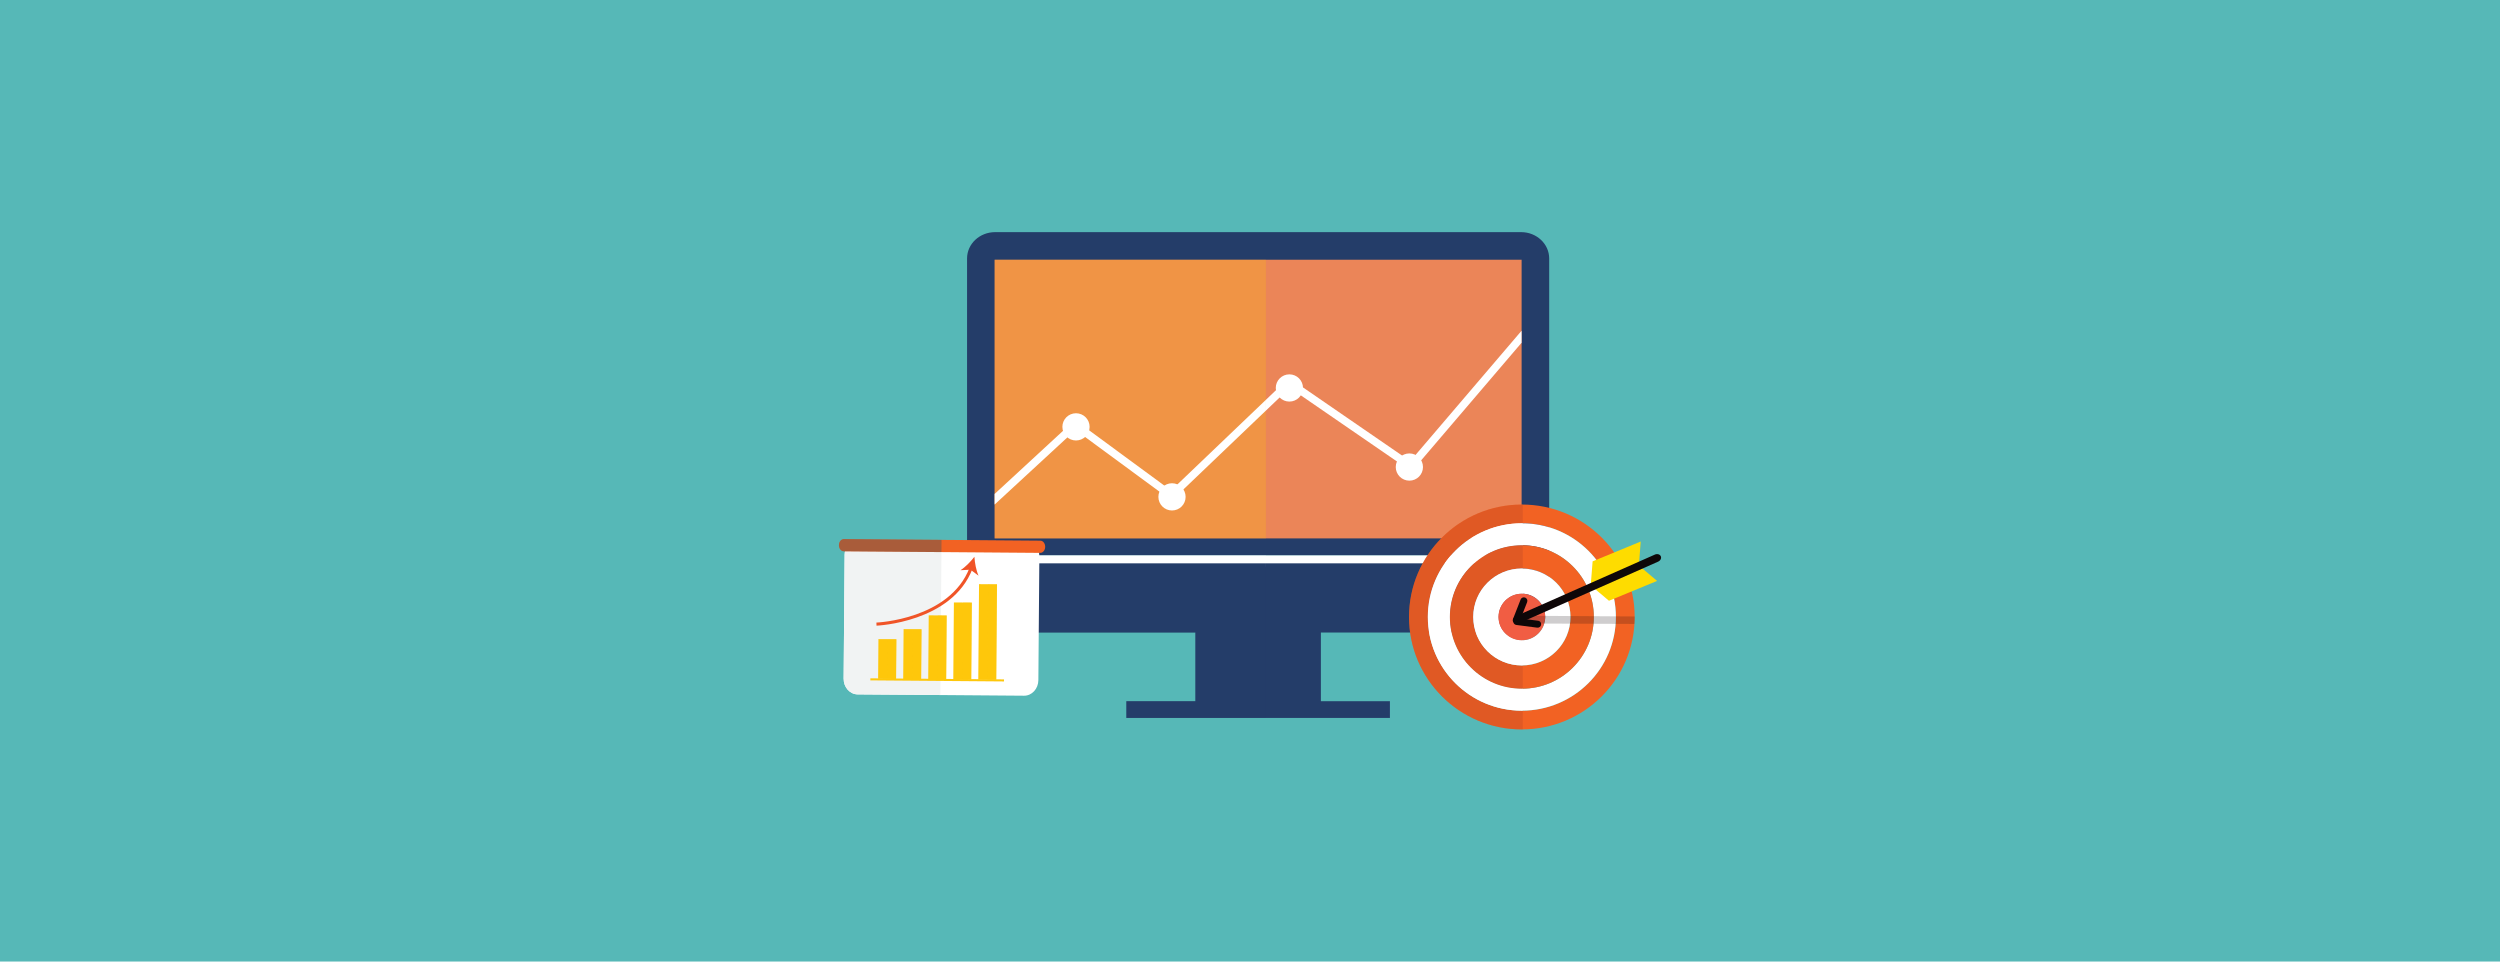
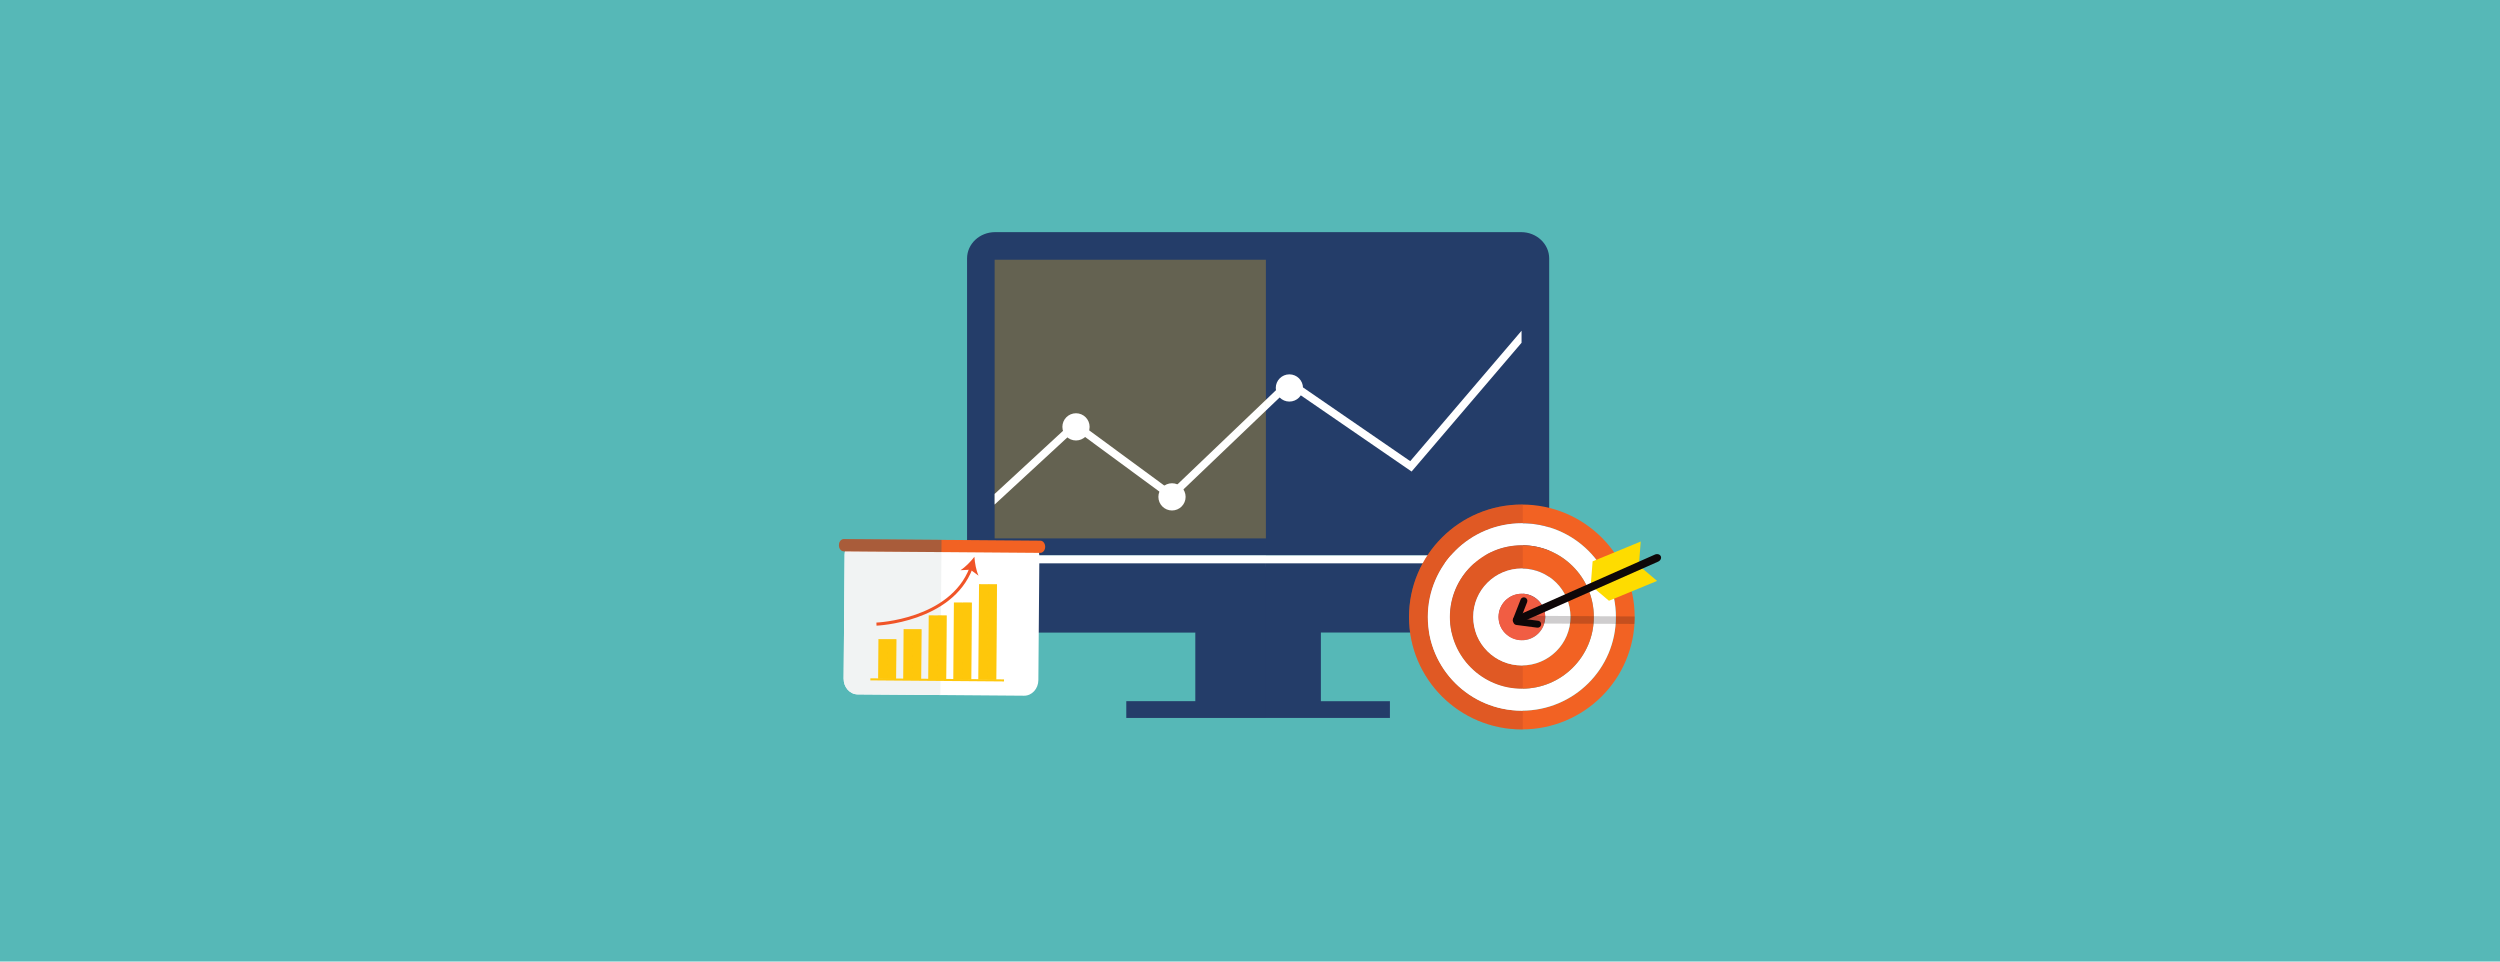
<svg xmlns="http://www.w3.org/2000/svg" viewBox="0 0 1300 500">
  <defs>
    <style>.cls-1{fill:#f26223;}.cls-2{fill:#eb8558;}.cls-3{fill:#f05427;}.cls-4{fill:#fff;}.cls-5{fill:#f1f3f3;}.cls-6{fill:#fedc00;}.cls-7{fill:#fdb816;}.cls-8{fill:#f15d43;}.cls-9{fill:#fec70b;}.cls-10{fill:#243d69;}.cls-11{fill:#0e0708;}.cls-12{fill:#56b8b7;}.cls-13{fill:#bc4a27;}.cls-13,.cls-14,.cls-15{opacity:.4;}.cls-13,.cls-14,.cls-15,.cls-16,.cls-17,.cls-18{mix-blend-mode:multiply;}.cls-14{fill:#3c535d;}.cls-19{isolation:isolate;}.cls-16{opacity:.3;}.cls-17{opacity:.2;}.cls-18{opacity:.8;}</style>
  </defs>
  <g class="cls-19">
    <g id="Online_Resource">
      <rect class="cls-12" x="-37.81" y="-45.91" width="1369.67" height="576" />
      <g>
        <g>
          <g>
            <g>
              <g>
                <path class="cls-10" d="m805.58,288.83v-154.42c0-7.56-6.53-13.7-14.59-13.7h-273.53c-8.06,0-14.59,6.13-14.59,13.7v154.42h302.71Z" />
-                 <path class="cls-2" d="m517.21,279.96v-144.89c.07-.01.15-.02.25-.02h273.53c.1,0,.18,0,.25.02v144.89h-274.03Z" />
              </g>
              <rect class="cls-4" x="502.87" y="288.81" width="302.71" height="5.91" />
              <path class="cls-10" d="m502.87,292.93v23c0,7.18,6.53,13,14.59,13h104.13v35.69h-35.89v8.7h137.05v-5.26h0v-3.44h-35.89v-35.69h104.13c8.06,0,14.59-5.82,14.59-13v-23h-302.71Z" />
            </g>
            <g>
              <polygon class="cls-4" points="733.32 239.8 670.27 196.44 608.93 255.06 558.95 218.33 517.22 256.84 517.22 262.35 559.25 223.56 609.27 260.33 670.69 201.64 734.03 245.2 791.21 178.24 791.21 171.98 733.32 239.8" />
              <circle class="cls-4" cx="559.52" cy="221.97" r="7.08" />
              <path class="cls-4" d="m616.52,258.37c0,3.91-3.17,7.08-7.08,7.08s-7.08-3.17-7.08-7.08,3.17-7.08,7.08-7.08,7.08,3.17,7.08,7.08Z" />
              <circle class="cls-4" cx="670.48" cy="201.74" r="7.08" />
-               <circle class="cls-4" cx="732.87" cy="242.86" r="7.08" />
            </g>
          </g>
          <g class="cls-16">
            <g>
              <path class="cls-7" d="m658.27,135.05h-140.81c-.1,0-.18,0-.25.02v144.89h141.06v-144.91Z" />
              <rect class="cls-4" x="502.87" y="288.81" width="155.4" height="5.91" />
              <path class="cls-10" d="m585.7,364.61v8.7h72.57v-80.38h-155.4v23c0,7.18,6.53,13,14.59,13h104.13v35.69h-35.89Z" />
            </g>
            <g>
              <polygon class="cls-4" points="658.27 207.91 608.93 255.06 558.95 218.33 517.22 256.84 517.22 262.35 559.25 223.56 609.27 260.33 658.27 213.51 658.27 207.91" />
              <circle class="cls-4" cx="559.52" cy="221.97" r="7.08" />
              <path class="cls-4" d="m616.52,258.37c0,3.91-3.17,7.08-7.08,7.08s-7.08-3.17-7.08-7.08,3.17-7.08,7.08-7.08,7.08,3.17,7.08,7.08Z" />
            </g>
          </g>
        </g>
        <g>
          <g>
            <path class="cls-1" d="m791.36,262.36c-32.4,0-58.67,26.18-58.67,58.47s26.27,58.47,58.67,58.47,58.67-26.18,58.67-58.47-26.27-58.47-58.67-58.47Zm0,107.19c-27,0-48.89-21.81-48.89-48.72s21.89-48.72,48.89-48.72,48.9,21.81,48.9,48.72-21.89,48.72-48.9,48.72Z" />
            <path class="cls-4" d="m791.36,272.1c-27,0-48.89,21.81-48.89,48.72s21.89,48.72,48.89,48.72,48.9-21.81,48.9-48.72-21.89-48.72-48.9-48.72Zm0,86.02c-20.67,0-37.43-16.7-37.43-37.3s16.76-37.3,37.43-37.3,37.43,16.7,37.43,37.3-16.76,37.3-37.43,37.3Z" />
            <path class="cls-1" d="m791.36,283.53c-20.67,0-37.43,16.7-37.43,37.3s16.76,37.3,37.43,37.3,37.43-16.7,37.43-37.3-16.76-37.3-37.43-37.3Zm0,62.5c-13.97,0-25.29-11.28-25.29-25.2s11.32-25.2,25.29-25.2,25.29,11.28,25.29,25.2-11.32,25.2-25.29,25.2Z" />
            <path class="cls-4" d="m791.36,295.62c-13.97,0-25.29,11.28-25.29,25.2s11.32,25.2,25.29,25.2,25.29-11.28,25.29-25.2-11.32-25.2-25.29-25.2Zm0,37.3c-6.7,0-12.14-5.42-12.14-12.1s5.44-12.1,12.14-12.1,12.14,5.42,12.14,12.1-5.44,12.1-12.14,12.1Z" />
            <ellipse class="cls-8" cx="791.36" cy="320.82" rx="12.14" ry="12.1" />
          </g>
          <g class="cls-18">
            <g>
              <path class="cls-13" d="m791.87,369.52c-.17,0-.34.03-.51.03-27,0-48.89-21.81-48.89-48.72s21.89-48.72,48.89-48.72c.17,0,.34.02.51.03v-9.74c-.17,0-.34-.03-.51-.03-32.4,0-58.67,26.18-58.67,58.47s26.27,58.47,58.67,58.47c.17,0,.34-.02.51-.03v-9.74Z" />
              <path class="cls-4" d="m791.87,358.1c-.17,0-.34.03-.51.03-20.67,0-37.43-16.7-37.43-37.3s16.76-37.3,37.43-37.3c.17,0,.34.02.51.03v-11.43c-.17,0-.34-.03-.51-.03-27,0-48.89,21.81-48.89,48.72s21.89,48.72,48.89,48.72c.17,0,.34-.02.51-.03v-11.42Z" />
              <path class="cls-13" d="m791.87,345.98c-.17,0-.34.05-.51.05-13.97,0-25.29-11.28-25.29-25.2s11.32-25.2,25.29-25.2c.17,0,.34.05.51.05v-12.12c-.17,0-.34-.03-.51-.03-20.67,0-37.43,16.7-37.43,37.3s16.76,37.3,37.43,37.3c.17,0,.34-.02.51-.03v-12.12Z" />
              <path class="cls-4" d="m791.87,332.87c-.17,0-.34.05-.51.05-6.7,0-12.14-5.42-12.14-12.1s5.43-12.1,12.14-12.1c.17,0,.34.04.51.05v-13.11c-.17,0-.34-.05-.51-.05-13.97,0-25.29,11.28-25.29,25.2s11.32,25.2,25.29,25.2c.17,0,.34-.05.51-.05v-13.1Z" />
              <path class="cls-8" d="m791.87,308.78c-.17,0-.34-.05-.51-.05-6.7,0-12.14,5.42-12.14,12.1s5.43,12.1,12.14,12.1c.17,0,.34-.04.51-.05v-24.09Z" />
            </g>
          </g>
          <g>
            <polygon class="cls-6" points="852.21 294.07 853.18 281.59 849.82 282.98 831.52 290.52 828.16 291.9 827.18 304.39 836.66 312.4 840.03 311.01 858.32 303.47 861.69 302.08 852.21 294.07" />
            <path class="cls-11" d="m860.61,288.35c1.24-.51,2.59-.09,3.02.94h0c.43,1.03-.23,2.28-1.47,2.79l-72.26,32.01c-1.24.51-2.59.09-3.02-.94h0c-.43-1.03.23-2.28,1.47-2.79l72.26-32.01Z" />
          </g>
          <g class="cls-17">
            <path class="cls-11" d="m850.04,320.56l-60.42-.39c-1.34,0-2.43.89-2.44,2,0,1.11,1.08,2.02,2.42,2.03l60.3.24c.14-1.25.14-2.49.14-3.88Z" />
          </g>
          <path class="cls-11" d="m799.81,322.79l-9.03-1.17,3.34-8.53c.37-.94-.1-1.99-1.04-2.36-.94-.37-2,.1-2.36,1.03l-3.98,10.17c-.23.58-.11,1.18.22,1.66.17.72.75,1.29,1.53,1.39l10.86,1.41c1,.13,1.92-.57,2.05-1.57.13-1-.57-1.91-1.57-2.04Z" />
        </g>
        <g>
          <path class="cls-4" d="m440.53,283.88c-.82,1.3-1.31,2.88-1.32,4.58l-.52,64.42c-.04,4.5,3.23,8.17,7.3,8.2l86.53.69c4.07.03,7.39-3.59,7.43-8.09l.52-64.42c.02-2.07-.69-3.94-1.83-5.39h-98.11Z" />
          <path class="cls-5" d="m440.53,283.88c-.82,1.3-1.31,2.88-1.32,4.58l-.52,64.42c-.04,4.5,3.23,8.17,7.3,8.2l42.97.34.62-77.55h-49.05Z" />
          <path class="cls-1" d="m543.5,284.34c-.01,1.76-1.17,3.18-2.59,3.16l-102.13-.82c-1.41-.01-2.55-1.45-2.54-3.2h0c.01-1.76,1.17-3.18,2.59-3.16l102.13.82c1.41.01,2.55,1.45,2.54,3.21h0Z" />
          <path class="cls-14" d="m489.6,280.72l-50.77-.41c-1.41-.01-2.57,1.4-2.59,3.16s1.12,3.19,2.54,3.2l50.77.41.05-6.37Z" />
          <g>
            <g>
              <g>
                <g>
                  <rect class="cls-9" x="451.03" y="338.04" width="20.68" height="9.34" transform="translate(114.97 801.31) rotate(-89.54)" />
                  <g class="cls-15">
                    <rect class="cls-9" x="453.38" y="340.41" width="20.68" height="4.63" transform="translate(117.28 803.68) rotate(-89.54)" />
                  </g>
                </g>
                <g>
                  <rect class="cls-9" x="461.4" y="335.48" width="26.01" height="9.34" transform="translate(130.49 811.83) rotate(-89.54)" />
                  <g class="cls-15">
                    <rect class="cls-9" x="463.76" y="337.85" width="26.01" height="4.63" transform="translate(132.77 814.18) rotate(-89.54)" />
                  </g>
                </g>
                <g>
                  <rect class="cls-9" x="470.83" y="331.96" width="33.25" height="9.34" transform="translate(146.94 821.37) rotate(-89.54)" />
                  <g class="cls-15">
                    <rect class="cls-9" x="473.19" y="334.33" width="33.25" height="4.63" transform="translate(149.28 823.76) rotate(-89.54)" />
                  </g>
                </g>
                <g>
                  <rect class="cls-9" x="480.47" y="328.65" width="40.07" height="9.34" transform="translate(163.21 831.15) rotate(-89.54)" />
                  <g class="cls-15">
                    <rect class="cls-9" x="482.82" y="331.03" width="40.07" height="4.63" transform="translate(165.53 833.53) rotate(-89.54)" />
                  </g>
                </g>
                <g>
                  <rect class="cls-9" x="488.73" y="323.96" width="49.67" height="9.34" transform="translate(180.83 839.54) rotate(-89.54)" />
                  <g class="cls-15">
                    <rect class="cls-9" x="491.09" y="326.33" width="49.67" height="4.63" transform="translate(183.18 841.94) rotate(-89.54)" />
                  </g>
                </g>
              </g>
              <rect class="cls-9" x="486.78" y="318.77" width="1.07" height="69.51" transform="translate(129.91 838) rotate(-89.54)" />
            </g>
            <g>
              <path class="cls-3" d="m455.79,325.35l-.06-1.61c.38-.01,38.14-1.65,48.45-28.54l1.51.58c-10.7,27.89-49.52,29.56-49.91,29.57Z" />
              <path class="cls-3" d="m506.69,289.51c.19,3.12.92,7.13,2.15,9.85l-4.19-3.12-5.22.28c2.54-1.59,5.38-4.53,7.27-7.01Z" />
            </g>
          </g>
        </g>
      </g>
    </g>
  </g>
</svg>